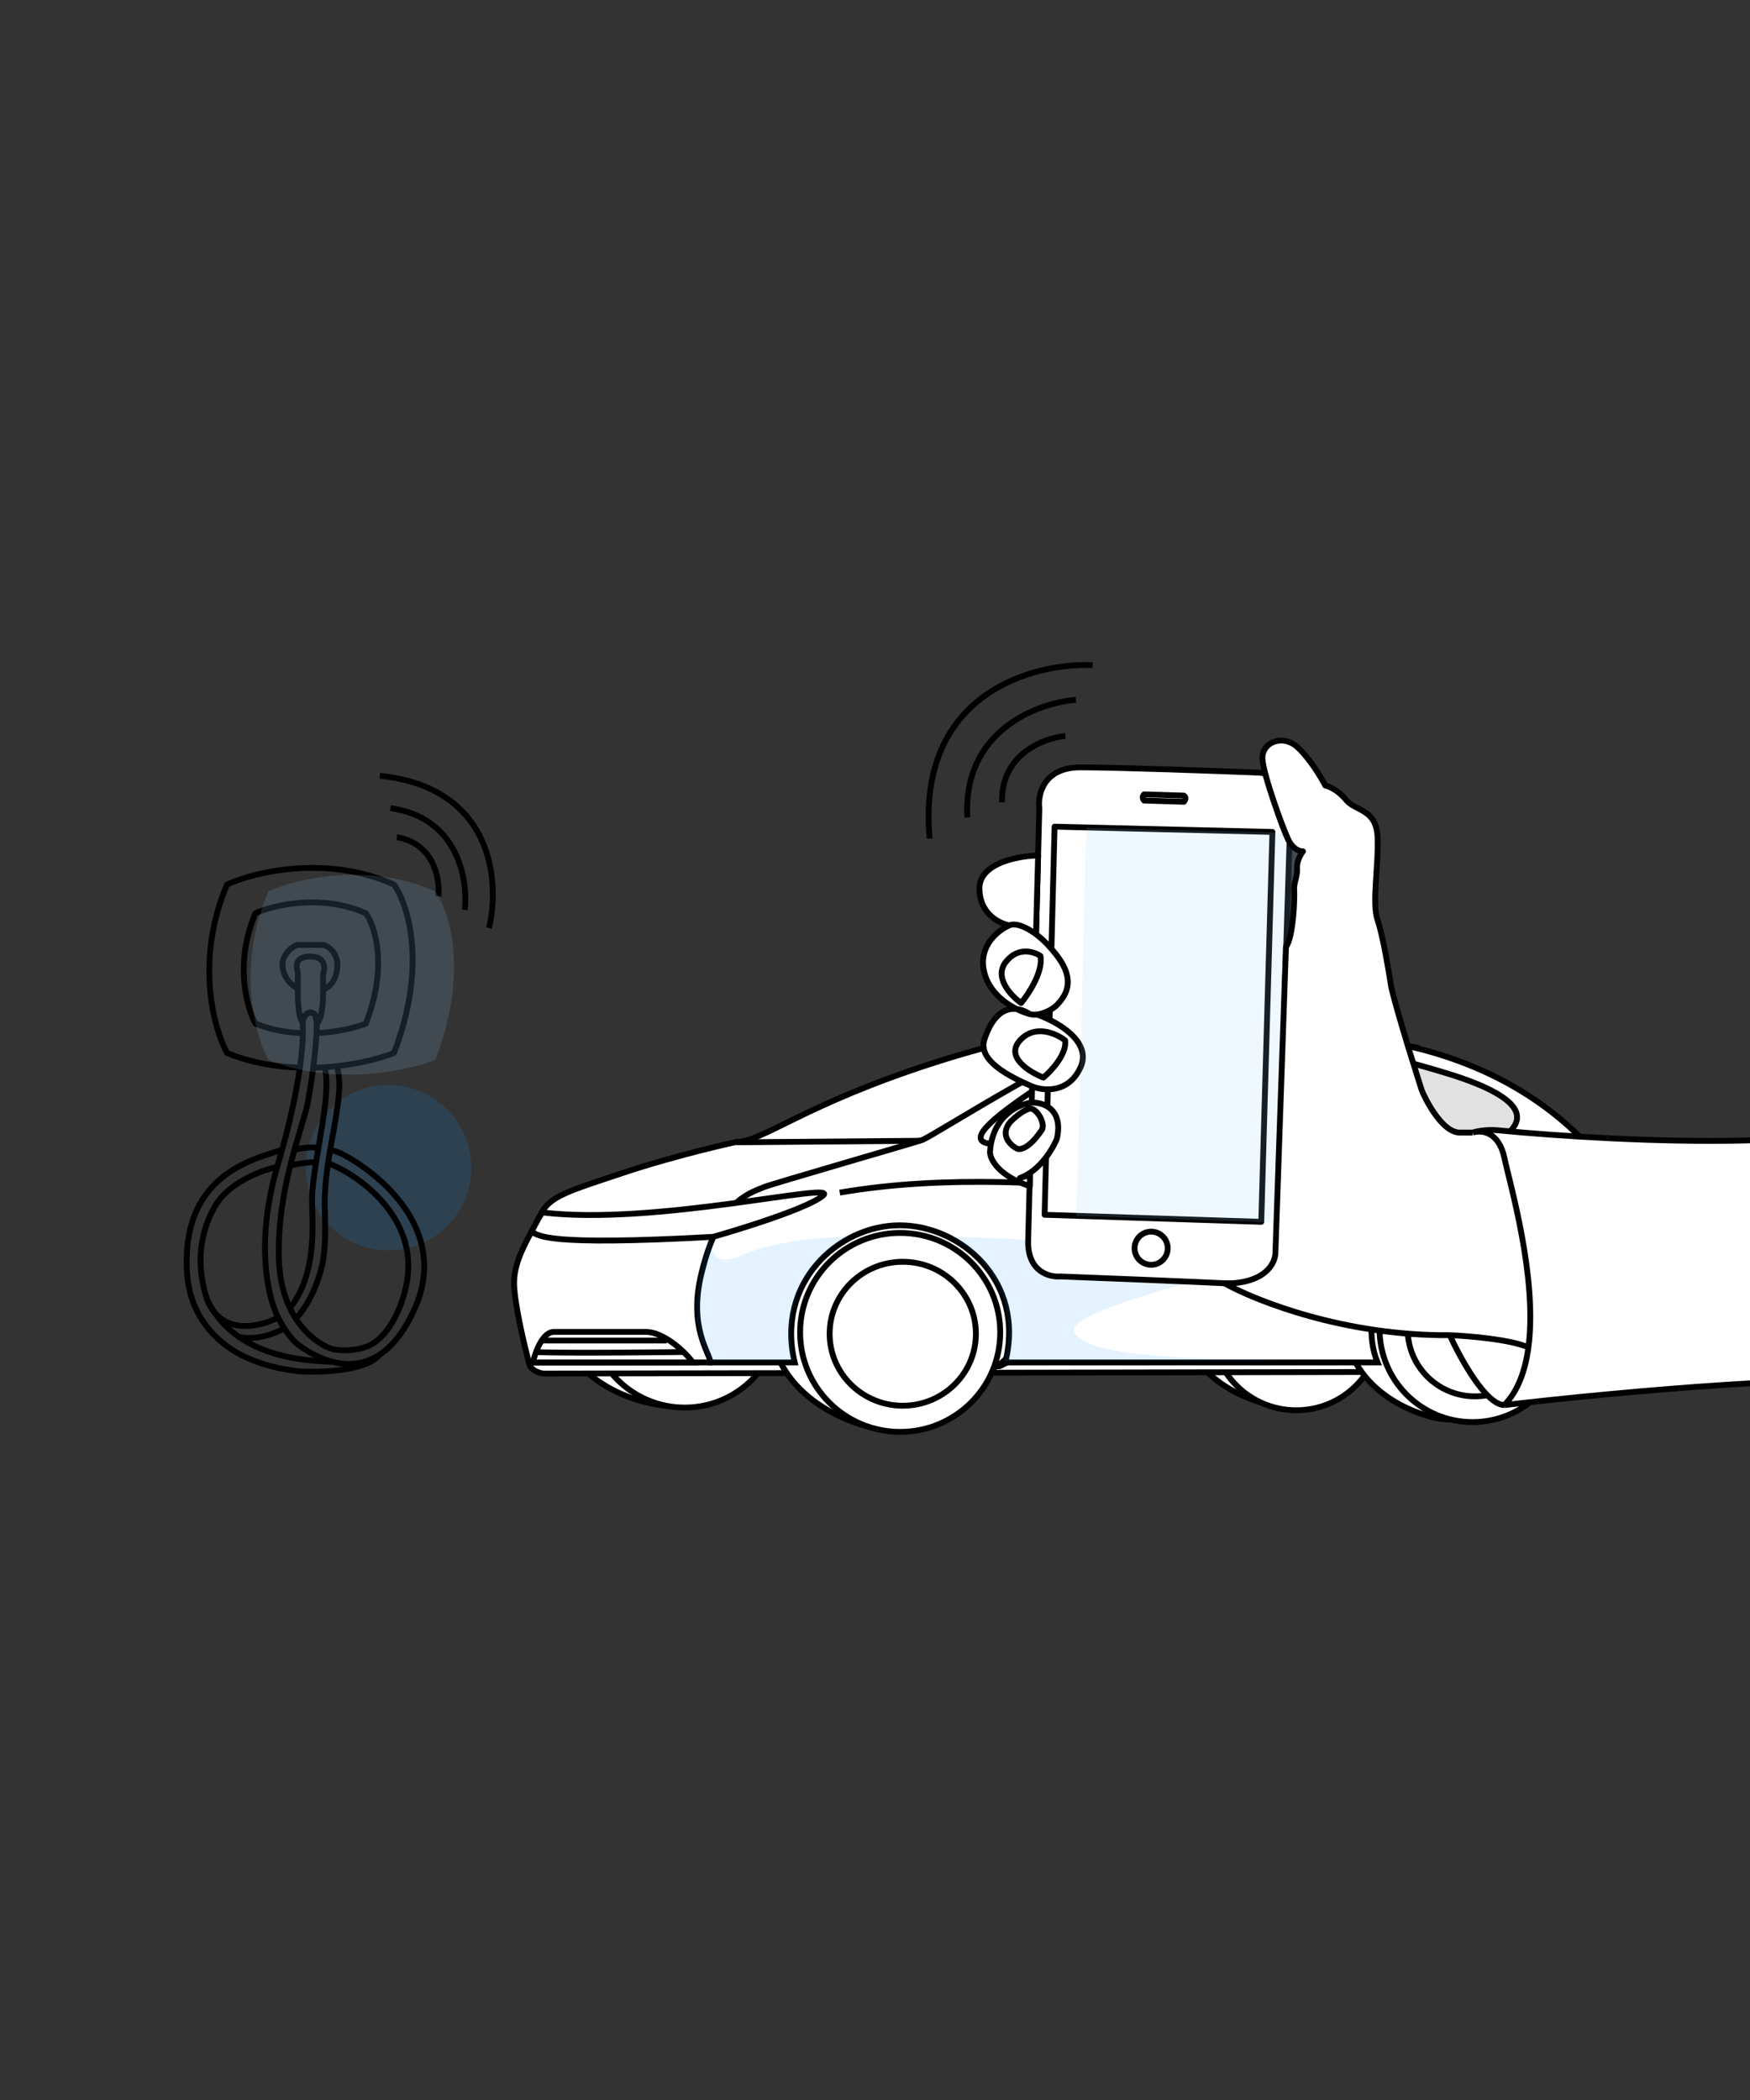
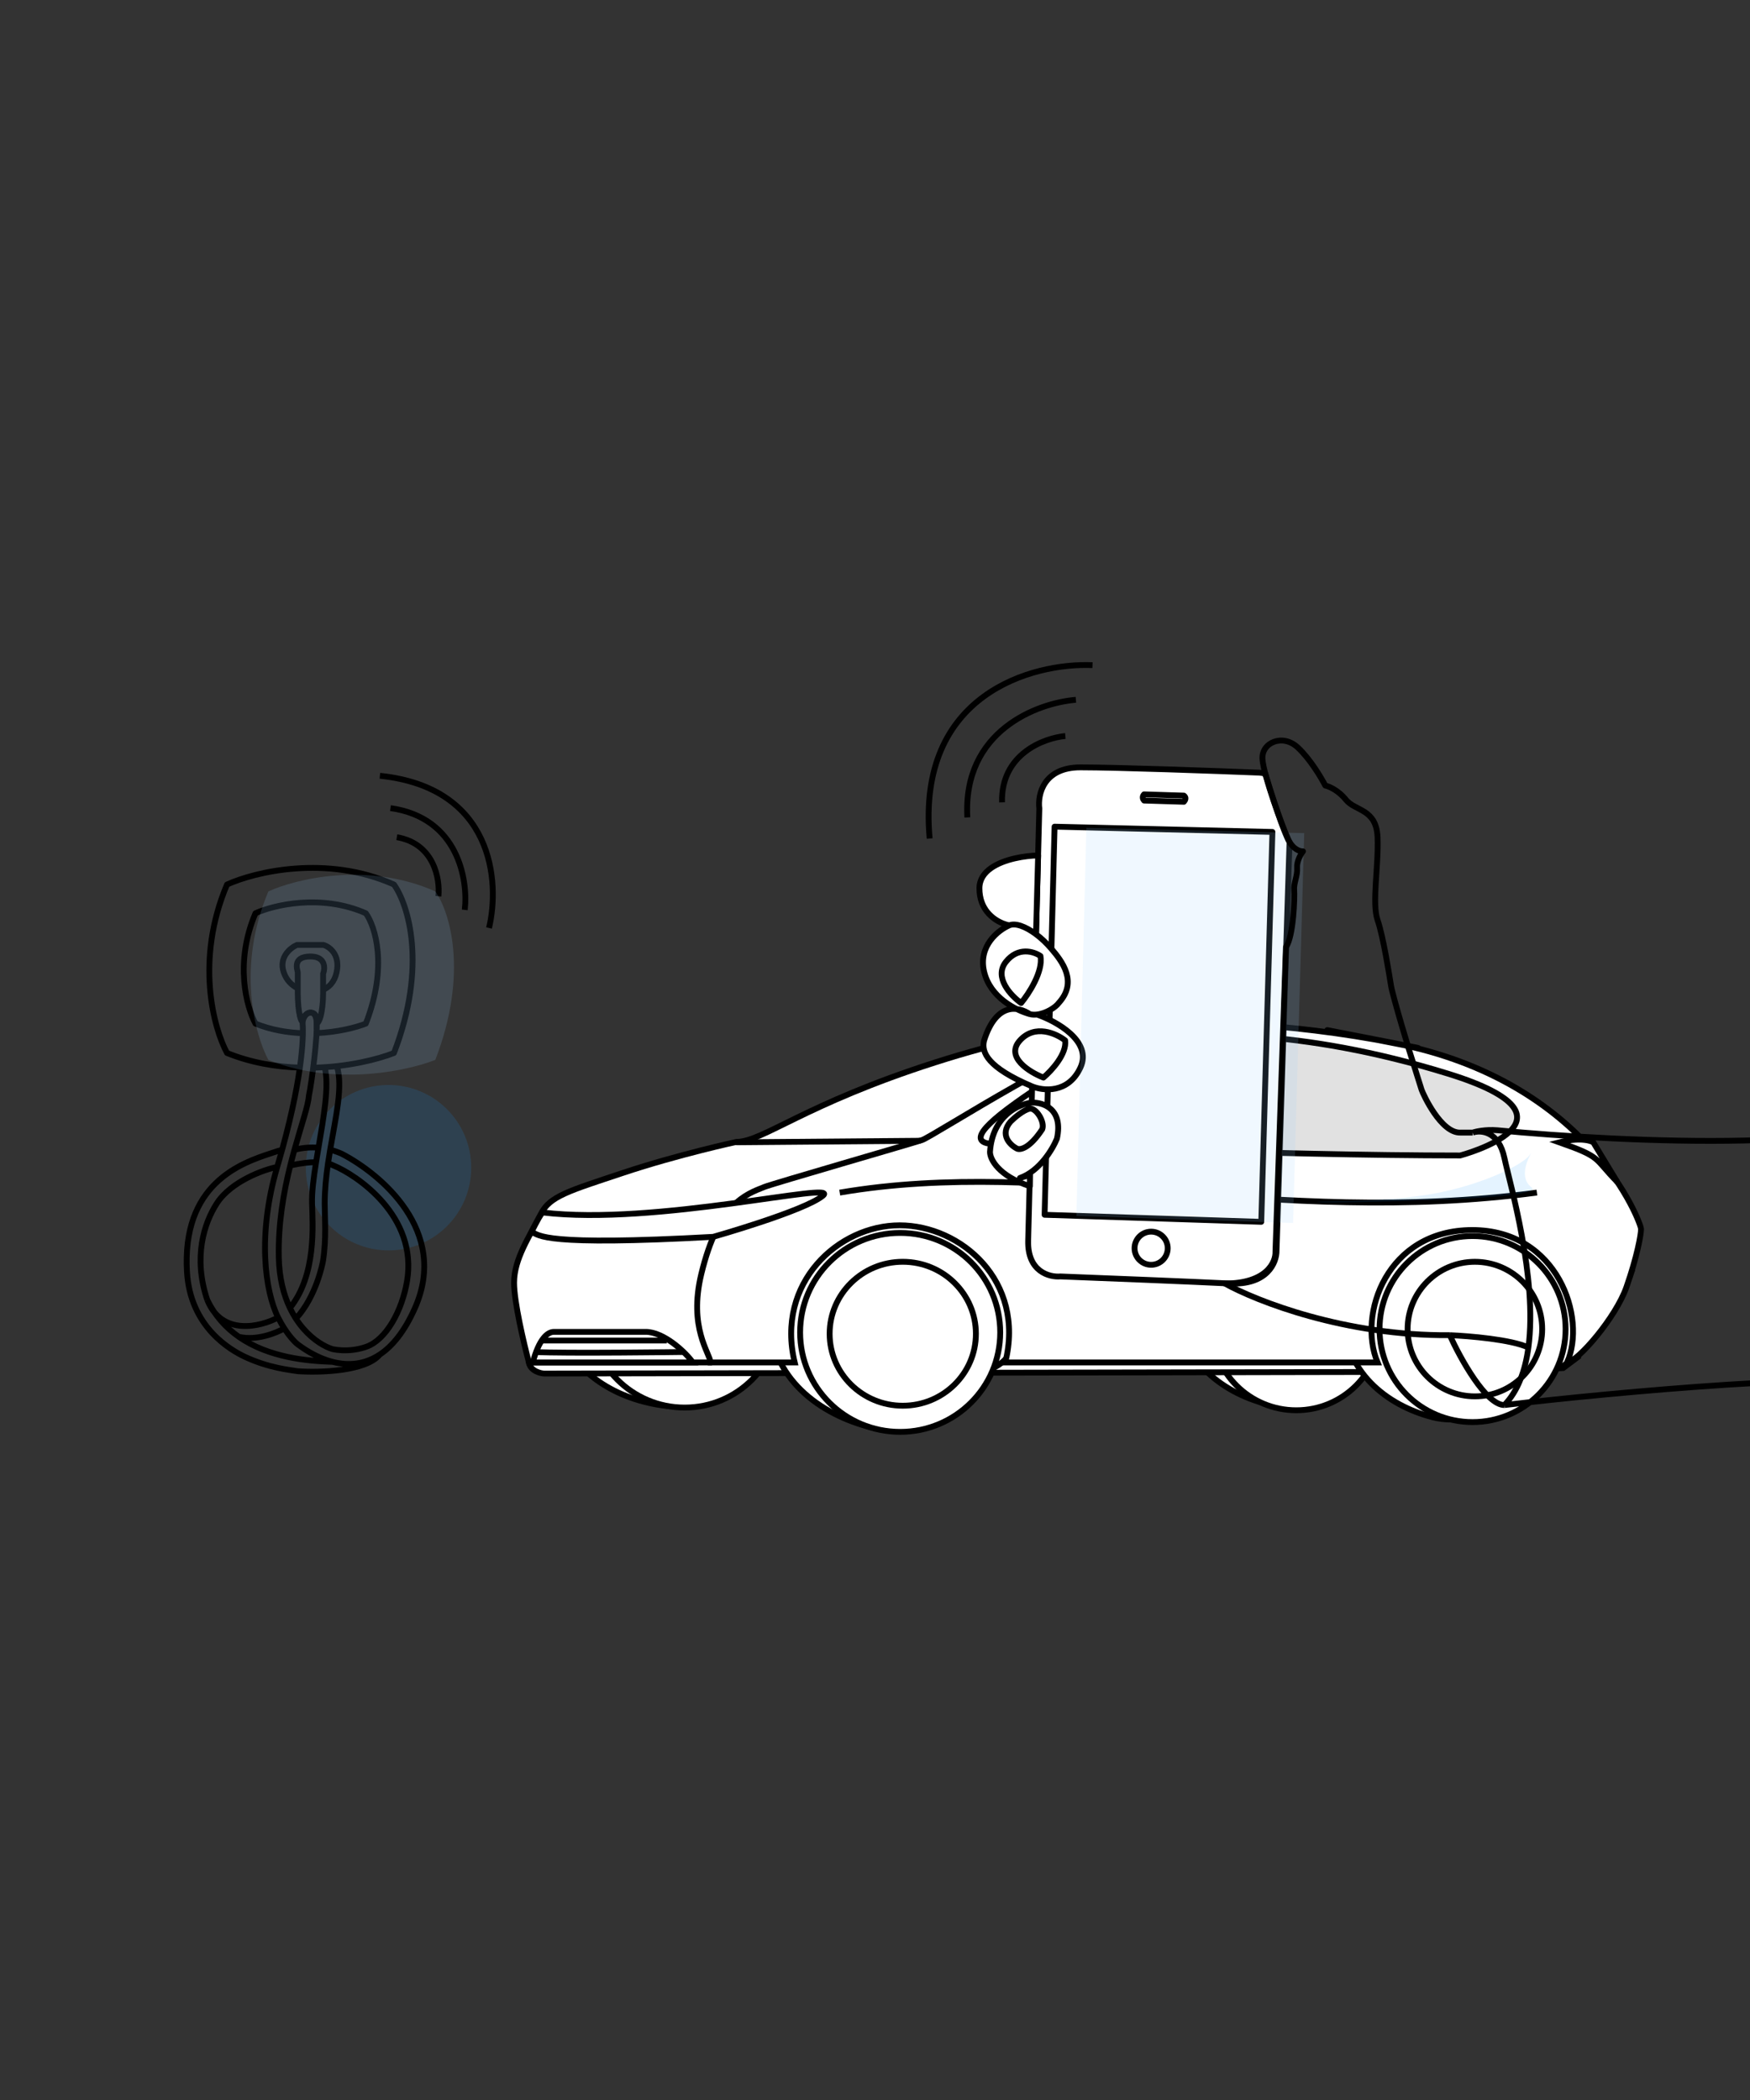
<svg xmlns="http://www.w3.org/2000/svg" width="150" height="180" viewBox="0 0 150 180" fill="none">
  <rect x="0" y="0" width="150" height="180" fill="#333333" stroke="none" />
  <g clip-path="url(#clip0_122_3796)">
    <path d="M116.015 104.531L115.99 104.497L115.978 104.456C115.964 104.411 115.903 104.323 115.72 104.208C115.546 104.098 115.302 103.987 114.998 103.879C114.392 103.664 113.59 103.471 112.742 103.311C111.046 102.99 109.215 102.805 108.507 102.805C104.346 102.805 100.916 106.696 100.916 111.572C100.916 116.394 104.581 119.317 108.57 120.347C110.581 120.866 112.265 120.913 113.435 120.276C114.579 119.654 115.314 118.328 115.314 115.884C115.314 115.03 115.489 114.053 115.713 113.041C115.802 112.639 115.897 112.233 115.994 111.824C116.143 111.192 116.293 110.555 116.421 109.915C116.631 108.869 116.773 107.852 116.738 106.928C116.704 106.005 116.494 105.19 116.015 104.531Z" fill="white" stroke="black" stroke-width="0.5" />
    <path d="M103.894 113.713C103.894 117.67 107.123 120.88 111.111 120.88C115.098 120.88 118.327 117.67 118.327 113.713C118.327 109.757 115.098 106.546 111.111 106.546C107.123 106.546 103.894 109.757 103.894 113.713Z" fill="white" stroke="black" stroke-width="0.5" />
    <path d="M62.633 104.331L62.608 104.297L62.596 104.256C62.583 104.211 62.521 104.123 62.338 104.008C62.164 103.898 61.92 103.787 61.616 103.679C61.01 103.464 60.208 103.271 59.361 103.111C57.664 102.79 55.834 102.605 55.125 102.605C50.965 102.605 47.534 106.496 47.534 111.372C47.534 116.195 51.199 119.117 55.188 120.147C57.2 120.666 58.883 120.713 60.053 120.076C61.197 119.454 61.932 118.128 61.932 115.684C61.932 114.83 62.108 113.854 62.331 112.841C62.42 112.439 62.516 112.033 62.612 111.624C62.761 110.992 62.911 110.355 63.039 109.715C63.249 108.669 63.391 107.652 63.356 106.728C63.322 105.805 63.112 104.99 62.633 104.331Z" fill="white" stroke="black" stroke-width="0.5" />
    <path d="M50.526 112.486C50.526 116.994 54.181 120.648 58.689 120.648C63.197 120.648 66.851 116.994 66.851 112.486C66.851 107.978 63.197 104.323 58.689 104.323C54.181 104.323 50.526 107.978 50.526 112.486Z" fill="white" stroke="black" stroke-width="0.5" />
    <path d="M45.334 116.781C45.461 117.544 46.402 117.734 46.667 117.734L129.867 117.576C129.896 117.573 129.917 117.571 129.933 117.569C130.278 117.573 130.869 117.576 131.835 117.576C136.017 117.576 139.534 109.891 139.799 109.15L46.764 115.987C46.234 115.934 45.207 116.019 45.334 116.781Z" fill="white" stroke="black" stroke-width="0.5" />
-     <path d="M87.913 115.987L85.689 117.1L68.53 117.894L67.259 115.67L68.212 107.567L77.427 103.754L84.895 107.567L87.913 115.987Z" fill="white" stroke="black" stroke-width="0.5" />
    <path d="M135.259 116.307L133.988 117.26L120.801 118.054L119.212 116.625L118.577 114.559L120.007 108.522L127.474 105.98L134.465 109.952L135.259 116.307Z" fill="white" stroke="black" stroke-width="0.5" />
    <path d="M85.031 117.464V117.31L85.169 117.241C86.202 116.724 86.757 115.927 86.985 114.966C87.216 113.994 87.111 112.842 86.79 111.638C86.149 109.229 84.665 106.698 83.484 105.166L83.457 105.131L83.444 105.089C83.427 105.035 83.35 104.934 83.134 104.806C82.93 104.685 82.644 104.563 82.292 104.445C81.588 104.209 80.659 104 79.679 103.825C77.719 103.475 75.602 103.273 74.779 103.273C69.935 103.273 65.975 107.533 65.975 112.831C65.975 118.081 70.213 121.271 74.838 122.396C77.079 122.94 79.631 122.015 81.652 120.755C82.657 120.128 83.515 119.428 84.118 118.808C84.421 118.498 84.655 118.213 84.811 117.972C84.975 117.72 85.031 117.551 85.031 117.464Z" fill="white" stroke="black" stroke-width="0.5" />
    <path d="M132.467 117.564V117.288L132.741 117.316C133.639 117.405 134.279 117.024 134.725 116.337C135.182 115.634 135.434 114.609 135.499 113.454C135.564 112.304 135.444 111.05 135.179 109.91C134.914 108.766 134.509 107.756 134.019 107.081L133.993 107.046L133.981 107.006C133.96 106.936 133.889 106.827 133.734 106.683C133.584 106.545 133.378 106.395 133.124 106.238C132.618 105.924 131.951 105.6 131.242 105.307C130.535 105.014 129.792 104.755 129.138 104.569C128.477 104.381 127.93 104.276 127.602 104.276C125.491 104.276 122.361 105.184 119.757 106.715C117.14 108.254 115.157 110.36 115.157 112.708C115.157 117.531 118.821 120.454 122.81 121.483C124.756 121.985 127.185 121.446 129.145 120.525C130.121 120.067 130.965 119.521 131.561 118.98C131.858 118.71 132.088 118.446 132.243 118.2C132.398 117.953 132.467 117.739 132.467 117.564Z" fill="white" stroke="black" stroke-width="0.5" />
    <path d="M68.582 114.206C68.582 118.914 72.42 122.732 77.157 122.732C81.895 122.732 85.733 118.914 85.733 114.206C85.733 109.498 81.895 105.68 77.157 105.68C72.42 105.68 68.582 109.498 68.582 114.206Z" fill="white" stroke="black" stroke-width="0.5" />
    <path d="M71.112 114.322C71.112 117.725 73.914 120.49 77.38 120.49C80.846 120.49 83.649 117.725 83.649 114.322C83.649 110.919 80.846 108.153 77.38 108.153C73.914 108.153 71.112 110.919 71.112 114.322Z" fill="white" stroke="black" stroke-width="0.5" />
    <circle r="7.973" transform="matrix(-1 0 0 1 126.22 113.921)" fill="white" stroke="black" stroke-width="0.5" />
    <circle r="5.767" transform="matrix(-1 0 0 1 126.42 113.921)" fill="white" stroke="black" stroke-width="0.5" />
    <path d="M53.419 100.525C58.124 98.957 63.129 97.876 63.129 97.876C65.365 97.876 68.97 94.644 80.159 91.063C91.348 87.482 97.506 87.668 100.733 87.735L115.054 88.804L91.886 96.764L70.755 105.185L60.904 116.783H45.334C44.911 115.194 44.063 111.603 44.063 109.951C44.063 107.886 45.409 105.96 46.362 104.053C47.125 102.528 48.715 102.093 53.419 100.525Z" fill="white" stroke="black" stroke-width="0.5" />
    <path d="M98.415 87.867C101.084 87.359 110.383 87.606 119.53 89.418C136.244 92.685 140.661 104.867 140.661 105.344C140.661 105.82 140.322 107.713 139.408 110.327C138.493 112.94 135.221 116.73 134.321 116.783C136.026 112.952 133.519 105.43 126.198 105.43C118.877 105.43 116.348 112.651 118.075 116.783L86.166 116.783C87.913 109.792 82.353 105.026 77.11 105.026C71.867 105.026 66.465 109.951 68.118 116.783H60.904C60.851 115.989 58.998 113.816 60.11 109.209C61.578 103.124 63.923 102.377 65.512 101.741C66.249 101.446 78.078 98.036 79.031 97.718C79.985 97.4 93.013 88.896 98.415 87.867Z" fill="white" />
    <path d="M119.53 89.418C110.383 87.606 101.084 87.359 98.415 87.867C93.013 88.896 79.985 97.4 79.031 97.718C78.078 98.036 66.249 101.446 65.512 101.741C63.923 102.377 61.578 103.124 60.11 109.209C58.998 113.816 60.851 115.989 60.904 116.783H68.118C66.465 109.951 71.867 105.026 77.11 105.026C82.353 105.026 87.913 109.792 86.166 116.783L118.075 116.783C116.348 112.651 118.877 105.43 126.198 105.43C133.519 105.43 136.026 112.952 134.321 116.783C135.221 116.73 138.493 112.94 139.408 110.327C140.322 107.713 140.661 105.82 140.661 105.344C140.661 104.867 136.244 92.685 119.53 89.418ZM119.53 89.418C128.678 91.23 102.817 86.15 119.53 89.418Z" stroke="black" stroke-width="0.5" />
    <path d="M131.735 102.223C109.127 105.229 90.271 99.087 71.976 102.224" stroke="black" stroke-width="0.5" />
    <path d="M63.09 97.911L78.903 97.781" stroke="black" stroke-width="0.5" />
    <path d="M136.566 97.912L138.624 101.309C136.566 99.219 137.358 99.219 133.658 97.912C135.749 97.389 136.566 97.912 136.566 97.912Z" fill="white" stroke="black" stroke-width="0.5" />
-     <path opacity="0.12" d="M60.854 106.014C58.327 114.247 60.801 115.857 60.854 116.652H68.068C66.883 111.757 69.319 107.842 72.724 106.014L81.476 106.014C84.894 107.816 87.361 111.669 86.115 116.651L117.697 116.652C100.347 116.651 93.409 116.208 92.102 114.247C90.795 112.287 106.765 109.107 105.963 108.104C105.161 107.101 85.266 106.014 81.476 106.014L72.724 106.014C72.724 106.014 67.152 106.014 63.542 107.603C59.932 109.191 61.222 104.812 60.854 106.014Z" fill="#1998FA" />
    <path d="M97.738 89.35C93.757 90.351 90.918 91.757 87.007 94.565C83.096 97.373 83.598 98.076 85.496 98.075C87.394 98.075 109.548 99.041 125.163 99.041C125.163 99.041 136.794 95.95 124.117 92.03C111.441 88.11 101.719 88.348 97.738 89.35Z" stroke="black" stroke-width="0.5" />
    <path d="M46.493 103.924C56.163 105.1 72.107 101.179 70.538 102.486C68.97 103.793 61.129 106.015 61.129 106.015C46.506 106.822 46.232 105.884 45.566 105.587C45.566 105.587 46.101 104.447 46.493 103.924Z" fill="white" stroke="black" stroke-width="0.5" />
    <path d="M55.35 114.16C56.883 114.16 58.746 115.875 59.385 116.783H45.669C46.173 114.866 46.879 114.16 47.484 114.16C49.703 114.161 53.817 114.16 55.35 114.16Z" fill="white" stroke="black" stroke-width="0.5" />
    <path d="M57.153 114.901C54.722 114.901 50.02 114.901 46.425 114.901M58.647 115.885C58.647 115.885 48.223 116.024 45.84 115.885" stroke="black" stroke-width="0.5" />
    <path opacity="0.12" d="M131.084 99.04C131.799 98.105 129.759 100.644 131.286 101.787C132.813 102.931 112.401 103.152 112.847 103.03C113.294 102.908 117.564 103.091 121.962 102.465C126.36 101.839 130.368 99.975 131.084 99.04Z" fill="#1998FA" />
    <path opacity="0.12" d="M99.84 89.147C107.42 86.665 126.891 92.022 129.505 94.243C132.119 96.465 127.283 98.817 125.323 98.817C123.363 98.817 92.024 98.278 92.024 98.278C93.593 97.973 99.056 98.686 105.459 96.334C111.863 93.982 109.249 91.891 99.84 89.147Z" fill="black" />
    <path d="M37.578 76.82C37.727 75.362 37.223 72.31 34.013 71.76M39.836 77.991C40.136 75.422 39.281 70.082 33.467 69.267M41.916 79.542C42.863 75.615 42.319 67.507 32.562 66.496" stroke="black" stroke-width="0.5" stroke-linejoin="round" />
    <path d="M25.685 91.512C23.675 91.449 21.527 91.096 19.459 90.257C18.313 88.145 16.708 82.3 19.459 75.817C21.813 74.741 27.97 73.234 33.767 75.817C34.974 77.503 36.665 82.751 33.767 90.257C32.409 90.794 29.842 91.451 26.851 91.517" stroke="black" stroke-width="0.5" stroke-linejoin="round" />
    <path d="M25.962 88.56C24.648 88.514 23.248 88.282 21.898 87.74C21.141 86.356 20.08 82.526 21.898 78.279C23.454 77.574 27.524 76.587 31.356 78.279C32.154 79.383 33.272 82.822 31.356 87.74C30.512 88.07 28.963 88.471 27.138 88.553" stroke="black" stroke-width="0.5" stroke-linejoin="round" />
    <circle cx="33.301" cy="100.088" r="7.089" fill="#1998FA" fill-opacity="0.15" />
    <path d="M23.761 100.026C22.638 100.238 19.8 101.256 18.579 103.156C17.492 104.847 16.541 107.77 17.762 111.414M23.761 100.026C22.037 105.851 22.722 110.702 23.837 112.928M23.761 100.026C23.91 99.519 24.05 99.03 24.181 98.556M28.511 116.731C27.742 116.535 27.066 116.211 26.55 115.914C25.988 115.589 25.616 115.296 25.525 115.235C25.403 115.154 24.915 114.706 24.368 113.86M28.511 116.731C28.856 116.819 29.22 116.881 29.597 116.904C30.244 116.942 30.929 116.862 31.618 116.592C31.931 116.47 32.245 116.308 32.558 116.101M28.511 116.731C26.377 116.665 23.042 116.379 20.464 114.579M24.85 112.113C24.311 110.984 23.934 109.553 23.897 107.77C23.836 104.856 24.318 102.158 24.883 99.897M24.85 112.113C27.133 109.291 26.801 104.972 26.747 103.156C26.718 102.197 26.878 100.952 27.092 99.615M24.85 112.113C25.008 112.443 25.179 112.747 25.36 113.027M23.837 112.928C24.014 113.28 24.194 113.59 24.368 113.86M23.837 112.928C22.335 113.731 19.017 114.553 17.762 111.414M17.762 111.414C18.432 112.801 19.381 113.824 20.464 114.579M32.558 116.101C33.623 115.393 34.665 114.153 35.568 112.113C38.499 105.49 32.615 100.626 29.313 98.906C29.106 98.811 28.757 98.667 28.3 98.549M32.558 116.101C31.363 117.561 27.372 117.664 25.525 117.533C24.85 117.421 23.064 117.262 21.022 116.312C19.791 115.739 16.29 113.761 16.025 108.992C16.001 108.567 15.995 108.16 16.004 107.77C16.177 100.809 21.447 99.448 23.761 98.677L24.181 98.556M24.368 113.86C23.695 114.254 21.972 114.95 20.464 114.579M25.36 113.027C27.099 111.15 27.651 108.305 27.689 108.063C27.988 106.14 27.832 104.38 27.832 103.156C27.832 102.002 27.95 100.849 28.113 99.728M25.36 113.027C26.171 114.282 27.173 115.044 27.968 115.427C28.163 115.521 28.346 115.592 28.511 115.642C28.755 115.692 29.03 115.727 29.325 115.739C29.964 115.766 30.7 115.687 31.422 115.427C33.09 114.827 34.458 112.376 34.89 109.806C35.828 104.229 30.565 100.712 28.575 99.897C28.44 99.831 28.288 99.773 28.113 99.728M24.181 98.556C26.041 91.815 26.043 88.338 25.916 87.535C25.889 86.992 27.002 86.177 27.138 87.535C27.247 88.62 26.747 92.66 26.475 93.927C26.413 94.802 25.832 96.424 25.238 98.556M25.238 98.556C25.119 98.983 24.999 99.431 24.883 99.897M25.238 98.556C25.997 98.354 26.701 98.325 27.311 98.379M24.883 99.897C25.805 99.698 26.523 99.615 27.092 99.615M27.836 91.522C28.23 93.039 27.742 95.767 27.298 98.376C27.227 98.794 27.157 99.208 27.092 99.615M28.87 91.374C29.416 93.09 28.789 95.671 28.3 98.549M28.3 98.549C28.234 98.937 28.17 99.331 28.113 99.728M28.3 98.549C28.296 98.549 28.292 98.547 28.289 98.547M27.092 99.615C27.096 99.615 27.101 99.615 27.105 99.615M28.113 99.728C28.106 99.726 28.1 99.725 28.093 99.723" stroke="black" stroke-width="0.5" />
    <path d="M26.609 81.984C24.98 81.984 25.523 83.206 25.523 83.341V84.654V85.168C25.523 85.445 25.537 85.85 25.575 86.253C25.631 86.837 25.738 87.418 25.93 87.611C25.976 87.339 26.175 86.796 26.609 86.796C27.152 86.796 27.152 87.339 27.152 87.746C27.418 87.546 27.562 86.895 27.633 86.253C27.678 85.848 27.695 85.448 27.695 85.168V84.828V83.477C27.876 82.98 27.912 81.984 26.609 81.984Z" stroke="black" stroke-width="0.5" />
    <path d="M25.455 84.679C25.002 84.438 24.558 84.027 24.325 83.356C23.872 82.056 24.89 81.239 25.455 80.993H27.717C28.235 81.14 29.187 81.82 28.848 83.356C28.665 84.183 28.202 84.618 27.717 84.83" stroke="black" stroke-width="0.5" />
    <path d="M23.004 76.408C20.253 82.891 21.858 88.736 23.004 90.848C25.072 91.687 27.22 92.04 29.23 92.103L30.396 92.108C33.387 92.042 35.954 91.385 37.312 90.848C40.21 83.342 38.519 78.094 37.312 76.408C31.515 73.825 25.358 75.332 23.004 76.408Z" fill="#9DD3FD" fill-opacity="0.15" />
    <path d="M92.607 65.774C89.426 65.774 88.933 68.123 89.084 69.297L88.805 80.083L88.469 93.118L88.433 94.509L88.277 100.539L88.128 106.34C88.059 108.998 89.944 109.494 90.896 109.41C94.368 109.545 102.129 109.853 105.391 110.014C108.652 110.175 109.434 108.202 109.417 107.196C109.724 97.513 110.299 79.387 110.531 72.181C110.05 71.401 108.944 67.944 108.451 66.313C108.252 66.263 108.067 66.236 107.907 66.227C104.132 66.076 95.788 65.774 92.607 65.774Z" fill="white" stroke="black" stroke-width="0.5" stroke-linejoin="round" />
    <path d="M101.477 68.725L98.062 68.619C97.978 68.53 97.861 68.301 98.062 68.088L101.477 68.195C101.718 68.364 101.578 68.619 101.477 68.725Z" stroke="black" stroke-width="0.5" stroke-linejoin="round" />
    <path d="M84.353 83.29C83.829 81.075 85.577 79.716 86.517 79.314C85.84 79.194 84.629 78.641 84.151 77.339C84.025 76.995 83.95 76.598 83.95 76.143C83.95 75.386 84.356 74.819 84.957 74.4C86.082 73.614 87.889 73.346 88.983 73.324L88.8 80.077C89.235 80.402 89.677 80.812 90.09 81.291C91.046 82.398 92.405 84.16 90.745 85.972C90.492 86.336 89.672 86.868 88.882 86.959C90.56 87.536 93.653 89.253 92.607 91.508C91.56 93.763 89.386 93.512 88.429 93.104C84.685 91.508 84.084 90.219 84.353 89.178C85.073 86.905 86.193 86.377 87.144 86.488C86.013 85.927 84.736 84.91 84.353 83.29Z" fill="white" />
    <path d="M84.856 98.741C85.057 95.641 87.322 94.631 88.429 94.513C89.386 94.468 91.157 95.021 90.594 97.598C90.241 98.475 89.114 100.378 87.423 100.97L88.278 100.719V101.675C85.581 100.789 84.856 99.362 84.856 98.741Z" fill="white" />
    <path d="M86.517 79.314C85.577 79.716 83.829 81.075 84.353 83.29C84.876 85.504 87.07 86.593 88.278 86.928M86.517 79.314C85.84 79.194 84.629 78.641 84.151 77.339C84.025 76.995 83.95 76.598 83.95 76.143C83.95 75.386 84.356 74.819 84.957 74.4C86.082 73.614 87.889 73.346 88.983 73.324L88.8 80.077M86.517 79.314C87.027 79.095 87.897 79.401 88.8 80.077M88.278 86.928C87.288 86.257 85.4 85.877 84.353 89.178C84.084 90.219 84.685 91.508 88.429 93.104C89.386 93.512 91.56 93.763 92.607 91.508C93.653 89.253 90.56 87.536 88.882 86.959M88.278 86.928C88.471 86.976 88.675 86.982 88.882 86.959M88.882 86.959C89.672 86.868 90.492 86.336 90.745 85.972C92.405 84.16 91.046 82.398 90.09 81.291C89.677 80.812 89.235 80.402 88.8 80.077M88.429 94.513C87.322 94.631 85.057 95.641 84.856 98.741C84.856 99.362 85.581 100.789 88.278 101.675V100.719L87.423 100.97C89.114 100.378 90.241 98.475 90.594 97.598C91.157 95.021 89.386 94.468 88.429 94.513ZM87.523 85.972C88.178 85.183 89.426 83.274 89.184 81.945C88.631 81.56 87.262 81.12 86.215 82.449C85.168 83.778 86.651 85.351 87.523 85.972ZM87.171 98.454C86.584 98.152 85.651 97.266 86.617 96.138C86.953 95.803 87.755 95.112 88.278 95.031C88.802 94.951 89.577 96.149 89.335 96.793C88.248 98.444 87.439 98.588 87.171 98.454ZM89.436 92.364C90.124 91.784 91.459 90.334 91.298 89.178C90.543 88.586 88.711 87.757 87.423 89.178C86.134 90.599 88.228 91.894 89.436 92.364Z" stroke="black" stroke-width="0.5" stroke-linejoin="round" />
    <path d="M89.664 99.189L89.537 104.125L108.108 104.729L109.065 71.31L90.392 70.857L90.123 81.328M89.775 94.846L89.813 93.369M89.966 87.415L89.988 86.575" stroke="black" stroke-width="0.5" stroke-linejoin="round" />
    <path d="M111.79 71.412L93.118 70.959L92.849 81.429L92.389 99.291L92.263 104.227L110.834 104.831L111.79 71.412Z" fill="#9DD3FD" fill-opacity="0.15" />
-     <path d="M111.684 72.972C111.432 72.989 110.828 72.811 110.425 71.965C109.922 70.908 108.312 66.479 108.211 65.07C108.11 63.661 109.922 62.855 111.231 64.063C112.278 65.03 113.244 66.647 113.596 67.335C113.915 67.402 114.713 67.737 115.358 68.543C116.163 69.549 117.975 69.298 118.076 71.764C118.176 74.23 117.572 77.401 118.076 78.86C118.579 80.32 119.082 83.591 119.233 84.497C119.384 85.403 120.826 90.216 121.214 91.379C121.323 91.706 121.731 93.059 121.85 93.406C121.989 93.809 123.511 97.13 125.172 97.08H126.229C126.514 96.979 127.336 96.798 128.343 96.878C133.697 97.398 142.13 97.927 149.5 97.759C156.171 97.607 161.97 96.884 163.825 95.067V118.772C158.752 117.443 138.459 119.326 128.947 120.433C127.376 120.433 125.172 116.44 124.266 114.444C115.328 114.524 107.691 111.524 104.99 110.015C108.554 110.015 109.364 108.189 109.324 107.277L110.224 81.175C110.878 80.27 110.979 76.897 110.929 76.293C110.878 75.689 111.231 75.086 111.18 74.381C111.14 73.817 111.499 73.207 111.684 72.972Z" fill="white" />
    <path d="M126.229 97.08H125.172C123.511 97.13 121.989 93.809 121.85 93.406C121.731 93.059 121.323 91.706 121.214 91.379C120.826 90.216 119.384 85.403 119.233 84.497C119.082 83.591 118.579 80.32 118.076 78.86C117.572 77.401 118.176 74.23 118.076 71.764C117.975 69.298 116.163 69.549 115.358 68.543C114.713 67.737 113.915 67.402 113.596 67.335C113.244 66.647 112.278 65.03 111.231 64.063C109.922 62.855 108.11 63.661 108.211 65.07C108.312 66.479 109.922 70.908 110.425 71.965C110.828 72.811 111.432 72.989 111.684 72.972C111.499 73.207 111.14 73.817 111.18 74.381C111.231 75.086 110.878 75.689 110.929 76.293C110.979 76.897 110.878 80.27 110.224 81.175L109.324 107.277C109.364 108.189 108.554 110.015 104.99 110.015C107.691 111.524 115.328 114.524 124.266 114.444M126.229 97.08C126.514 96.979 127.336 96.798 128.343 96.878C133.697 97.398 142.13 97.927 149.5 97.759C156.171 97.607 161.97 96.884 163.825 95.067V118.772C158.752 117.443 138.459 119.326 128.947 120.433M126.229 97.08C126.934 96.845 128.464 96.949 128.947 99.244C129.4 101.397 131.81 109.533 131.005 115.5M124.266 114.444C125.172 116.44 127.376 120.433 128.947 120.433M124.266 114.444C125.906 114.511 129.55 114.816 131.005 115.5M128.947 120.433C130.114 119.228 130.737 117.484 131.005 115.5" stroke="black" stroke-width="0.5" stroke-linejoin="round" />
    <circle cx="98.669" cy="106.991" r="1.421" stroke="black" stroke-width="0.5" />
    <path d="M91.317 63.086C89.464 63.259 85.785 64.637 85.888 68.773M92.221 59.984C88.947 60.243 82.502 62.621 82.916 70.066M93.643 57.012C88.517 56.796 78.547 59.467 79.685 71.875" stroke="black" stroke-width="0.5" stroke-linejoin="round" />
  </g>
  <defs>
    <clipPath id="clip0_122_3796">
      <rect width="150" height="180" fill="white" />
    </clipPath>
  </defs>
</svg>